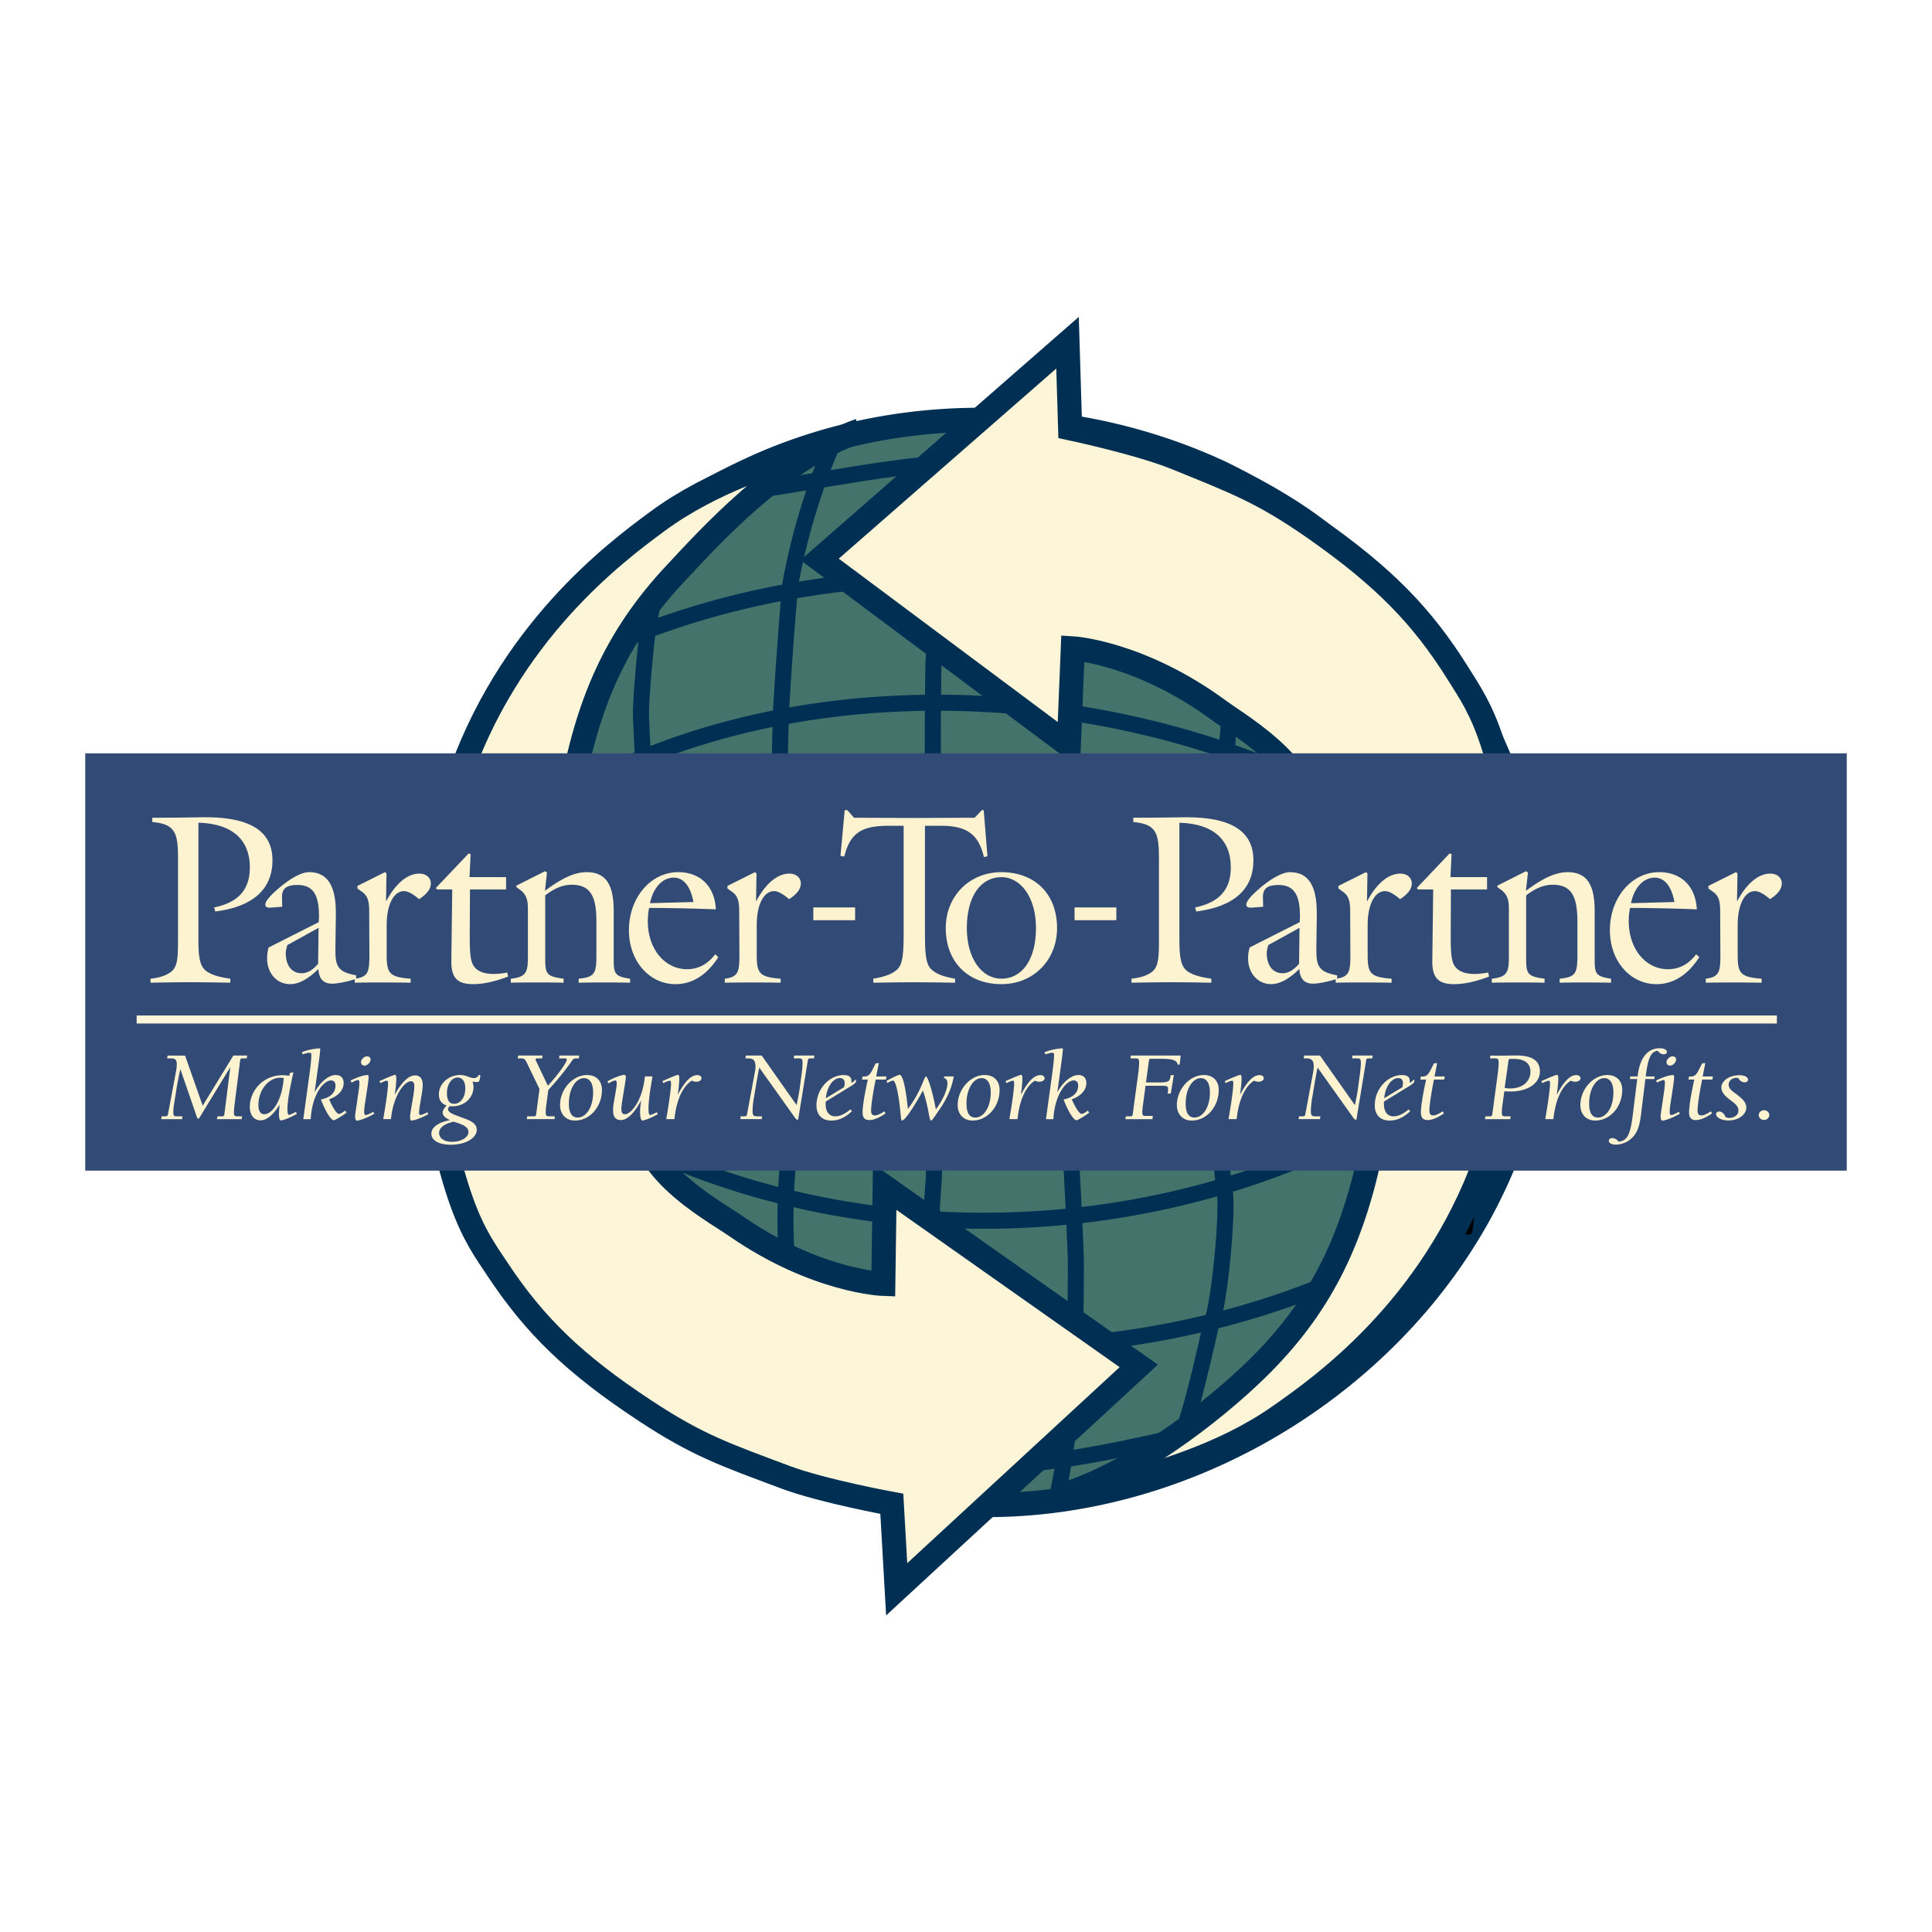
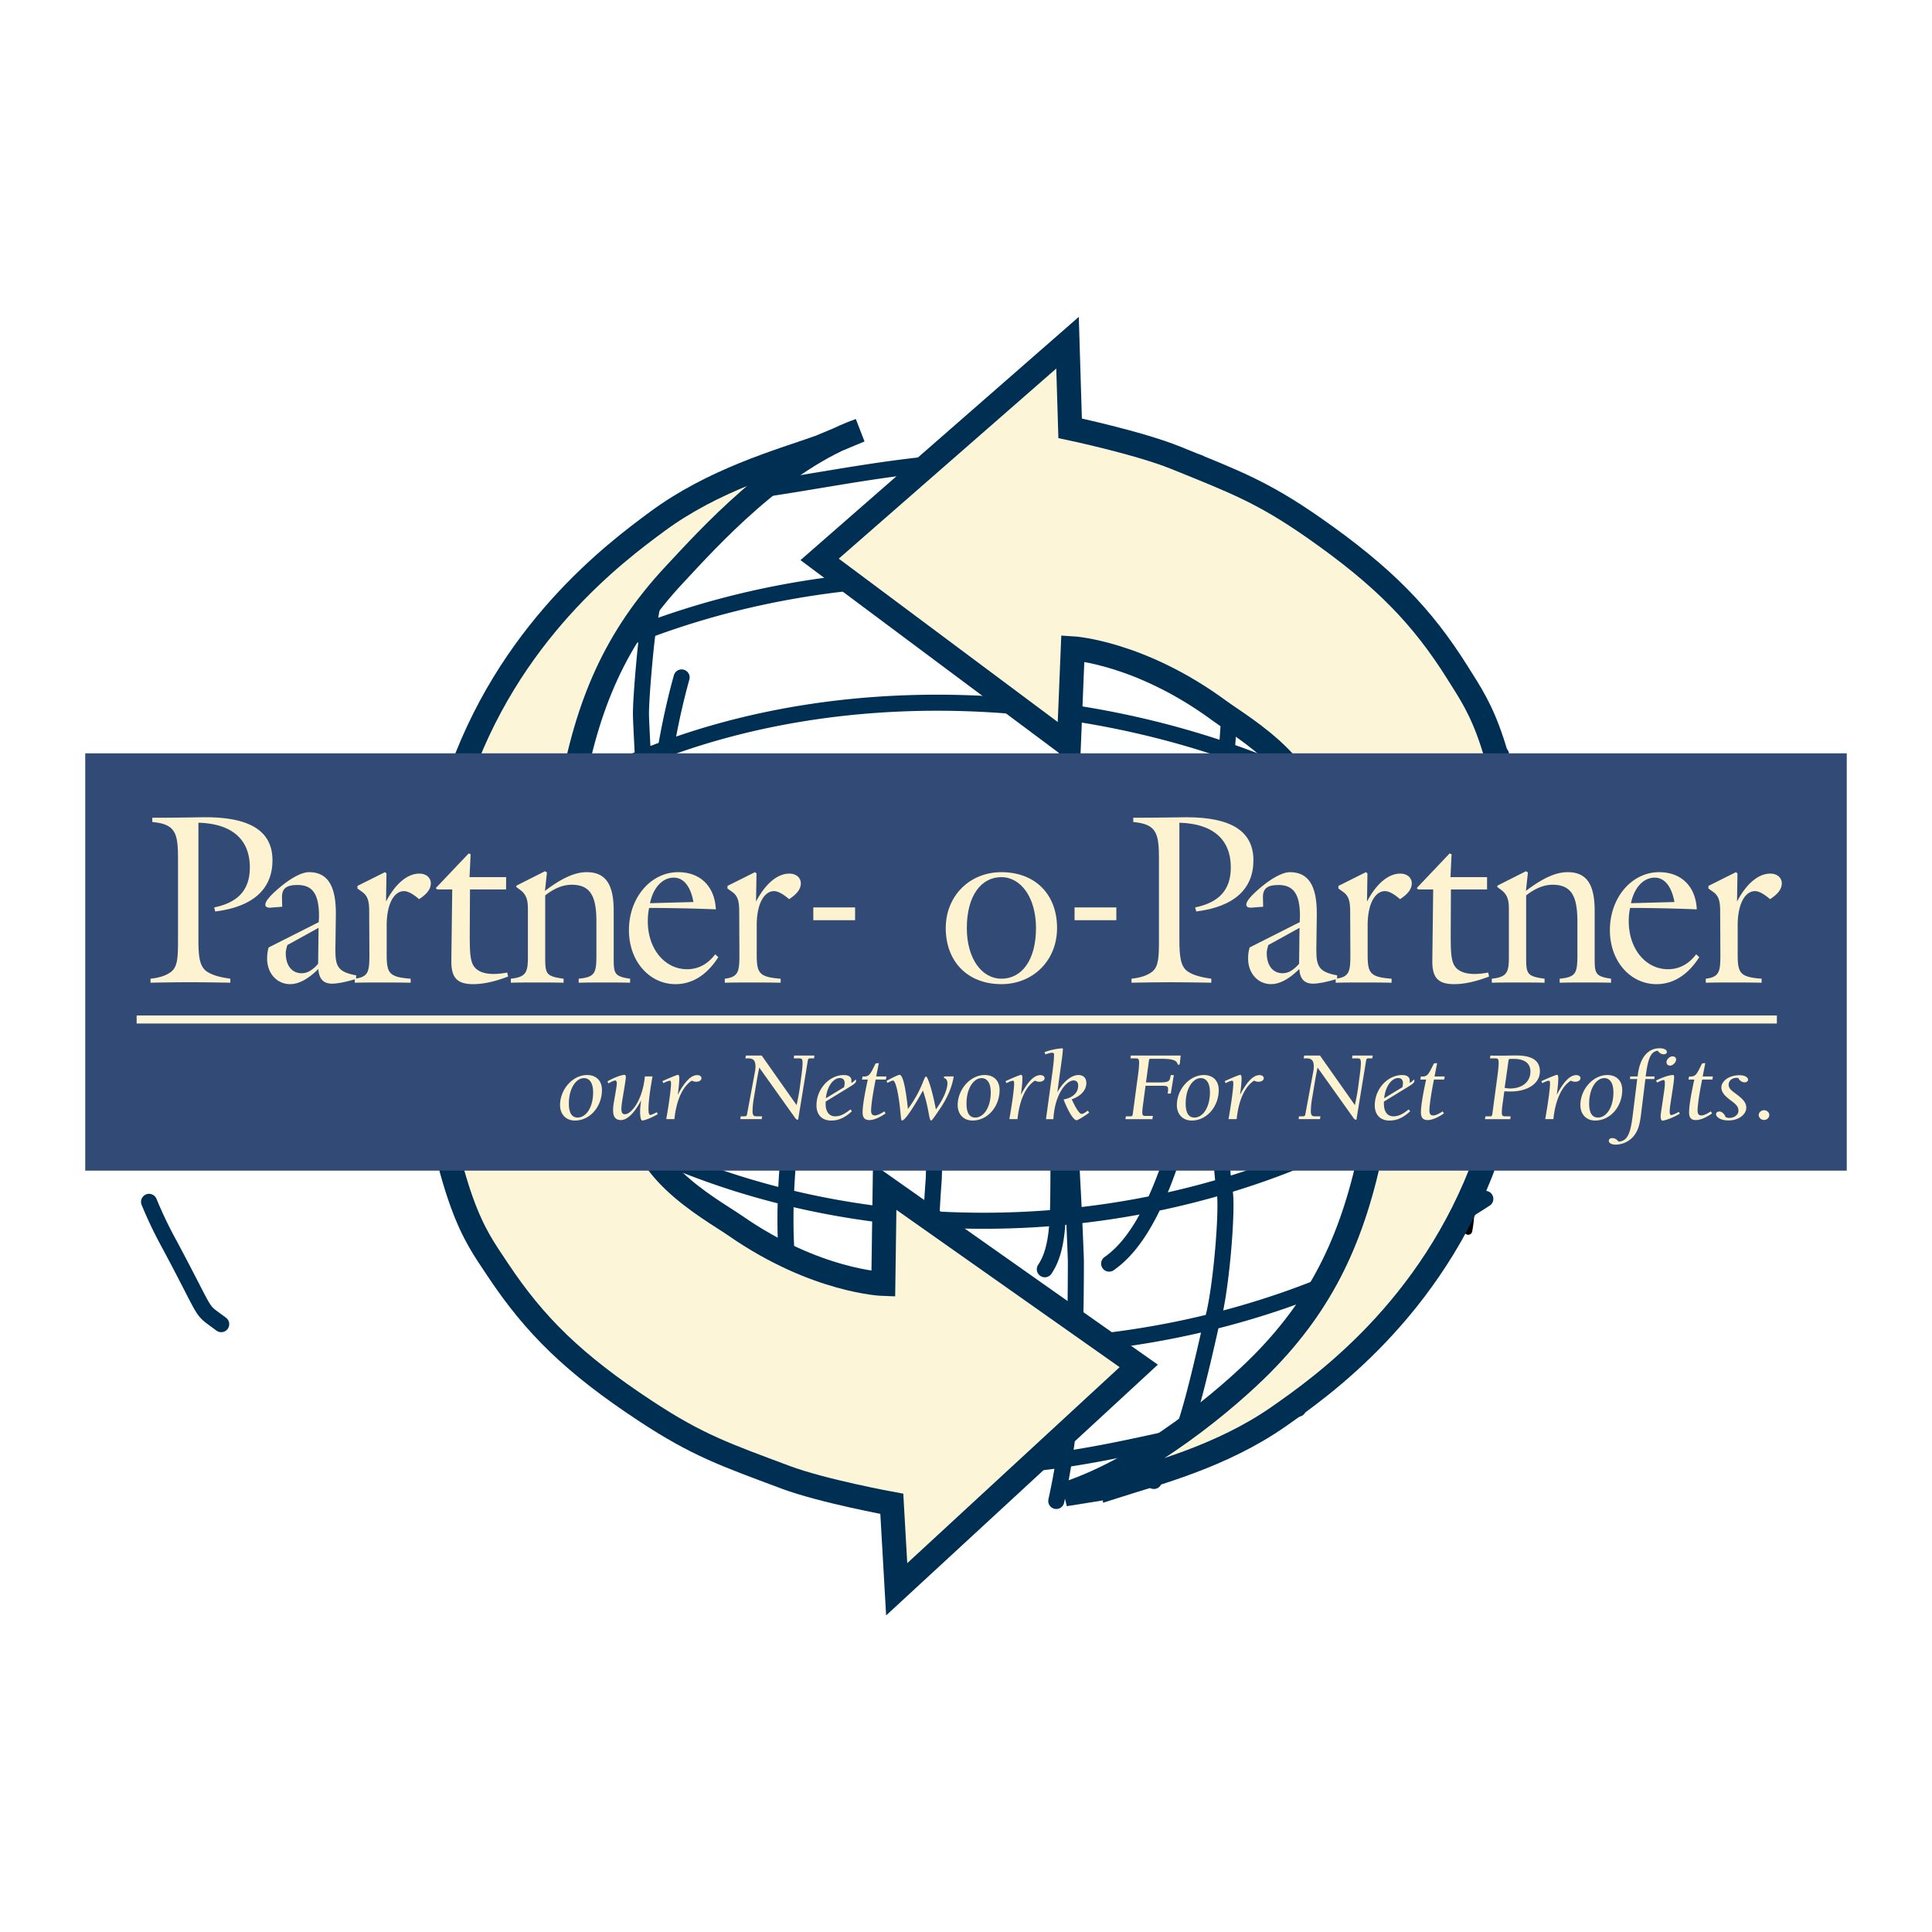
<svg xmlns="http://www.w3.org/2000/svg" width="2500" height="2500" viewBox="0 0 192.756 192.756">
-   <path fill-rule="evenodd" clip-rule="evenodd" fill="#fff" d="M0 0h192.756v192.756H0V0z" />
-   <path d="M71.215 48.659a72.35 72.35 0 0 1 4.331-2.131c14.584-6.523 31.991-6.071 46.396.696 4.014 2.012 7.982 4.206 11.34 7.192l-.043-.042a62.183 62.183 0 0 1 4.254 3.781c11.633 10.737 17.244 26.861 16.049 42.323-1.438 29.675-31.436 52.866-61.128 49.329-28.846-1.964-52.3-29.22-49.539-57.35 1.145-17.578 11.815-34.212 27.21-43.208l1.131-.562v-.028h-.001z" fill-rule="evenodd" clip-rule="evenodd" fill="#43736b" stroke="#002f54" stroke-width="2.402" stroke-linecap="round" stroke-linejoin="round" stroke-miterlimit="2.613" />
  <path d="M50.178 123.202c-.199-1.982-.448-3.975-.347-5.973.063-1.517.144-3.051.398-4.546 2.176-12.828-.354-26.313 2.014-28.181m13.21 55.265c-1.829-4.06-2.54-8.465-2.932-12.846a20.742 20.742 0 0 1 0-4.4c.128-1.406.208-2.827.292-4.24 1.701-14.168.983-20.7 3.375-24.704m87.46.984a41.735 41.735 0 0 0-2.262-4.129c-4.525-7.456-3.215-6.055-5.582-7.656m.68 40.016c.363-1.832.199-3.711.242-5.562a46.668 46.668 0 0 0-.393-4.573c-2.203-12.261-3.424-13.335-7.633-18.94m-7.923 41.093c1.777-1.701 6.512-15.812 4.934-18.815-3.928-7.47 4.076-9.638.064-17.079" fill="none" stroke="#000" stroke-width=".801" stroke-linecap="round" stroke-linejoin="round" stroke-miterlimit="2.613" />
-   <path d="M94.646 149.835c-1.401-5.188-1.231-10.577-1.715-15.875a131.992 131.992 0 0 1-.155-8.201c.057-2.736.183-5.473.39-8.203.093-3.961.284-7.914.568-11.869m-10.972 41.459c-1.72-4.554-2.824-9.315-3.479-14.12l-.042-.891c-.128-2.067-.435-3.795-.657-5.859-.829-7.647.843-20.546 2.73-21.758m24.071 45.233c1.742-7.881 1.949-15.985 1.955-24.021-.098-2.73-.227-5.458-.377-8.187-.035-.738-.078-1.469-.113-2.216-.037-3.229-.291-6.445-.512-9.67m8.785 42.098c2.385-6.552 1.744 2.068 5.691-15.547.887-2.102 1.701-11.261 1.379-13.312-1.182-7.506 1.283-15.077-.295-19.616m7.614 41.267a88.585 88.585 0 0 1-7.064 1.733c-7.959 1.672-16.289 3.971-24.418 3.971-10.729.028-21.288-2.892-31.602-5.816m81.763-20.823c-1.879 1.23-3.826 2.357-5.77 3.508-28.607 16.926-66.434 14.112-94.085-3.362m105.355-23.171c-.939 1.455-1.941 2.888-3.088 4.205-4.141 5.116-9.525 9.114-15.301 12.309-24.174 12.22-55.083 11.717-78.287-2.512-5.669-3.726-10.792-8.46-14.271-14.267m63.971-53.562c1.119 5.258.658 10.629.855 15.945a130.99 130.99 0 0 1-.285 8.199c-.205 2.729-.48 5.455-.832 8.167-1.111 14.363-.99 26.796-.143 20.106m13.307-49.008c1.475 4.642 2.318 9.458 2.713 14.292l-.006.891c.016 2.072.229 3.815.342 5.887.414 7.683-2.676 25.537-2.938 29.807m28.376-25.316c.092 1.991.234 3.993.027 5.982-.146 1.514-.311 3.039-.645 4.518-2.865 12.688-5.984 16.792-8.449 18.525m-5.291-46.411c1.605 4.156 2.08 8.595 2.232 12.989a20.584 20.584 0 0 1-.236 4.394c-.203 1.396-.357 2.812-.52 4.217-2.459 14.053 0 21.508-2.604 25.373m-89.371-6.724a41.472 41.472 0 0 0 2.036 4.248c4.116 7.695 2.883 6.225 5.161 7.954m45.937-64.524c-2.165 7.773-2.809 15.853-3.249 23.874a466.653 466.653 0 0 0-.063 8.197c-.004.738-.001 1.471-.006 2.217-.138 3.227-.746 26.862-.698 30.093m-9.376-62.154a65.316 65.316 0 0 0-4.102 13.577l-.091.881c-.219 2.065-.822 10.406-.886 12.479-.278 9.064-.278 21.074 1.038 28.28M51.92 66.8c-.462 1.807-.4 3.695-.542 5.541a47.16 47.16 0 0 0 .144 4.59c1.543 12.364 2.701 13.503 6.602 19.334m10.062-45.31c-2.151 3.813-2.936 8.169-3.613 12.426-.201 1.467-.663 6.563-.622 8.042.038 1.411.252 4.73.263 6.14.441 8.454 1.054 7.74 1.843 16.813m3.766-44.361a87.748 87.748 0 0 1 7.147-1.339c8.039-1.228 16.479-3.063 24.598-2.612 10.713.566 21.098 4.069 31.24 7.56M50.044 69.883c1.941-1.127 3.948-2.144 5.949-3.185 29.478-15.314 67.097-10.407 93.765 8.575M43.312 92.567c1.016-1.401 2.095-2.779 3.311-4.027 4.408-4.88 10.073-9.441 16.013-12.312 24.758-10.843 57.175-6.66 77.964 7.72 5.459 4.033 10.316 9.044 13.479 15.034" fill="none" stroke="#002f54" stroke-width="1.601" stroke-linecap="round" stroke-linejoin="round" stroke-miterlimit="2.613" />
+   <path d="M94.646 149.835c-1.401-5.188-1.231-10.577-1.715-15.875a131.992 131.992 0 0 1-.155-8.201c.057-2.736.183-5.473.39-8.203.093-3.961.284-7.914.568-11.869m-10.972 41.459c-1.72-4.554-2.824-9.315-3.479-14.12l-.042-.891c-.128-2.067-.435-3.795-.657-5.859-.829-7.647.843-20.546 2.73-21.758m24.071 45.233c1.742-7.881 1.949-15.985 1.955-24.021-.098-2.73-.227-5.458-.377-8.187-.035-.738-.078-1.469-.113-2.216-.037-3.229-.291-6.445-.512-9.67m8.785 42.098c2.385-6.552 1.744 2.068 5.691-15.547.887-2.102 1.701-11.261 1.379-13.312-1.182-7.506 1.283-15.077-.295-19.616m7.614 41.267a88.585 88.585 0 0 1-7.064 1.733c-7.959 1.672-16.289 3.971-24.418 3.971-10.729.028-21.288-2.892-31.602-5.816m81.763-20.823c-1.879 1.23-3.826 2.357-5.77 3.508-28.607 16.926-66.434 14.112-94.085-3.362m105.355-23.171c-.939 1.455-1.941 2.888-3.088 4.205-4.141 5.116-9.525 9.114-15.301 12.309-24.174 12.22-55.083 11.717-78.287-2.512-5.669-3.726-10.792-8.46-14.271-14.267m63.971-53.562c1.119 5.258.658 10.629.855 15.945a130.99 130.99 0 0 1-.285 8.199c-.205 2.729-.48 5.455-.832 8.167-1.111 14.363-.99 26.796-.143 20.106m13.307-49.008c1.475 4.642 2.318 9.458 2.713 14.292l-.006.891c.016 2.072.229 3.815.342 5.887.414 7.683-2.676 25.537-2.938 29.807c.092 1.991.234 3.993.027 5.982-.146 1.514-.311 3.039-.645 4.518-2.865 12.688-5.984 16.792-8.449 18.525m-5.291-46.411c1.605 4.156 2.08 8.595 2.232 12.989a20.584 20.584 0 0 1-.236 4.394c-.203 1.396-.357 2.812-.52 4.217-2.459 14.053 0 21.508-2.604 25.373m-89.371-6.724a41.472 41.472 0 0 0 2.036 4.248c4.116 7.695 2.883 6.225 5.161 7.954m45.937-64.524c-2.165 7.773-2.809 15.853-3.249 23.874a466.653 466.653 0 0 0-.063 8.197c-.004.738-.001 1.471-.006 2.217-.138 3.227-.746 26.862-.698 30.093m-9.376-62.154a65.316 65.316 0 0 0-4.102 13.577l-.091.881c-.219 2.065-.822 10.406-.886 12.479-.278 9.064-.278 21.074 1.038 28.28M51.92 66.8c-.462 1.807-.4 3.695-.542 5.541a47.16 47.16 0 0 0 .144 4.59c1.543 12.364 2.701 13.503 6.602 19.334m10.062-45.31c-2.151 3.813-2.936 8.169-3.613 12.426-.201 1.467-.663 6.563-.622 8.042.038 1.411.252 4.73.263 6.14.441 8.454 1.054 7.74 1.843 16.813m3.766-44.361a87.748 87.748 0 0 1 7.147-1.339c8.039-1.228 16.479-3.063 24.598-2.612 10.713.566 21.098 4.069 31.24 7.56M50.044 69.883c1.941-1.127 3.948-2.144 5.949-3.185 29.478-15.314 67.097-10.407 93.765 8.575M43.312 92.567c1.016-1.401 2.095-2.779 3.311-4.027 4.408-4.88 10.073-9.441 16.013-12.312 24.758-10.843 57.175-6.66 77.964 7.72 5.459 4.033 10.316 9.044 13.479 15.034" fill="none" stroke="#002f54" stroke-width="1.601" stroke-linecap="round" stroke-linejoin="round" stroke-miterlimit="2.613" />
  <path d="M111.242 148.287c4.047-1.293 10.617-2.968 16.312-6.938 4.209-2.937 15.26-10.677 20.686-25.689 1.664-4.605 5.857-10.058 4.045-23.954-2.367-18.147-4.43-20.703-6.84-24.552-3.553-5.672-7.367-9.607-14.34-14.48-5.139-3.589-7.893-4.602-13.812-7.005-3.664-1.485-10.525-2.937-10.525-2.937l-.26-8.539-24.733 21.618 24.864 18.549.395-9.676s6.707.4 14.602 6.207c2.359 1.733 10.654 6.405 8.879 12.61-1.25 4.363 3.822 5.274 5.328 13.411 1.57 8.48 2.244 11.471 1.053 17.346-1.842 9.076-4.867 15.613-10.92 21.753-3.42 3.468-11.574 10.408-19.732 13.076l4.998-.8z" fill-rule="evenodd" clip-rule="evenodd" fill="#fdf5d7" stroke="#002f54" stroke-width="2.402" stroke-miterlimit="2.613" />
  <path d="M81.699 44.642c-4.012 1.403-10.535 3.257-16.122 7.383-4.132 3.048-14.971 11.087-19.997 26.243-1.543 4.65-5.588 10.215-3.408 24.054 2.85 18.077 4.979 20.575 7.491 24.357 3.701 5.573 7.618 9.404 14.718 14.082 5.233 3.449 8.012 4.386 13.994 6.626 3.702 1.385 10.6 2.647 10.6 2.647l.487 8.529 24.149-22.286-25.346-17.863-.138 9.683s-6.716-.217-14.761-5.803c-2.404-1.67-10.821-6.111-9.211-12.364 1.133-4.396-3.96-5.168-5.683-13.259-1.794-8.438-2.547-11.408-1.511-17.312 1.598-9.121 4.449-15.741 10.335-22.042 3.327-3.562 10.411-11.492 18.493-14.382l-4.09 1.707z" fill-rule="evenodd" clip-rule="evenodd" fill="#fdf5d7" stroke="#002f54" stroke-width="2.402" stroke-miterlimit="2.613" />
  <path fill-rule="evenodd" clip-rule="evenodd" fill="#324b76" d="M8.504 116.795h175.748V75.161H8.504v41.634z" />
  <path fill="none" stroke="#fdf5d7" stroke-width=".801" stroke-miterlimit="2.613" d="M13.634 101.715h163.645" />
-   <path d="M18.464 105.313l1.759 5.003 3.06-5.003h1.377l-.043.28h-.412c-.227 0-.227.091-.261.311l-.542 4.312a8.16 8.16 0 0 0-.065.811c0 .32.129.35.378.35h.437l-.034.281h-2.474l.043-.281h.381c.304 0 .304-.039.335-.34l.576-4.571-3.05 5.002c-.054.091-.109.14-.162.14-.043 0-.086-.06-.13-.18l-1.641-4.762a35.486 35.486 0 0 0-.347 1.711l-.292 1.84a4.89 4.89 0 0 0-.065.811c0 .32.131.35.379.35h.533l-.034.281h-2.084l.034-.281h.347c.294 0 .271-.109.326-.389l.661-3.521c.108-.561.186-.98.186-1.281 0-.45-.164-.591-.574-.591h-.393l.045-.28h1.746v-.003zM28.678 110.677c0 .369.053.55.152.55.086 0 .314-.09.683-.29l.109.19c-.835.49-1.496.66-1.573.66-.13 0-.217-.2-.217-.58 0-.211.022-.541.065-1.001-.639 1.051-1.312 1.571-1.91 1.571-.618 0-1.063-.501-1.063-1.331 0-1.659 1.346-3.171 3.278-3.171.173 0 .402.02.682.07 0-.04-.01-.07-.01-.101 0-.14.054-.21.218-.23l.183-.029c-.38 1.671-.597 2.891-.597 3.692zm-.728-3.152c-1.116 0-2.168 1.171-2.168 2.73 0 .601.217.911.586.911.77 0 1.758-1.261 1.942-3.611a3.138 3.138 0 0 0-.36-.03zM31.954 104.633c-.031.421-.075.812-.13 1.182l-.435 3.163c.651-1.151 1.467-1.722 2.106-1.722.499 0 .791.29.791.8 0 .681-.509 1.289-1.452 1.62.434.98.791 1.461.986 1.461.118 0 .326-.11.618-.331l.13.211c-.727.521-1.182.75-1.259.75-.249 0-.758-.69-1.29-2.071.955-.19 1.454-.69 1.454-1.38 0-.34-.164-.52-.456-.52-.683 0-1.866 1.279-2.019 3.861h-.737l.597-4.352c.119-.871.206-1.552.206-2.042 0-.189-.043-.229-.217-.229-.118 0-.335.06-.651.159l-.075-.22a6.122 6.122 0 0 1 1.768-.381l.065.041zM36.603 105.394c.229 0 .369.11.369.32 0 .28-.325.601-.596.601-.217 0-.359-.13-.359-.351-.001-.26.315-.57.586-.57zm-.196 4.752a5.973 5.973 0 0 0-.075.801c0 .19.065.301.152.301.109 0 .369-.091.76-.32l.097.189c-.912.531-1.616.691-1.714.691-.119 0-.196-.15-.196-.44 0-.171.056-.501.13-1.001l.229-1.579c.043-.311.065-.551.065-.711 0-.24-.022-.32-.142-.32-.141 0-.326.11-.64.25l-.099-.2c.794-.39 1.368-.55 1.693-.55h.056l.031.039c.012.07.021.141.021.211 0 .14-.043.5-.13 1.081l-.238 1.558zM38.714 108.116c0-.2-.032-.29-.109-.29-.14 0-.357.09-.66.24l-.088-.2c.944-.431 1.477-.631 1.551-.631.077 0 .13.11.13.32 0 .53-.075 1.081-.152 1.669.695-1.289 1.401-1.93 2.031-1.93.499 0 .757.331.757.962 0 .189-.02.447-.075.768l-.184 1.121a7.553 7.553 0 0 0-.108.82c0 .181.053.281.14.281.098 0 .337-.08.694-.281l.087.19c-.857.491-1.508.641-1.682.641-.077 0-.13-.12-.13-.36 0-.25.075-.631.162-1.16l.13-.761c.086-.529.13-.899.13-1.1 0-.38-.087-.54-.357-.54-.554 0-1.726 1.271-1.975 3.781h-.771c.348-1.97.479-3.159.479-3.54zM47.846 107.756c-.034.13-.087.2-.294.2-.118 0-.26-.021-.413-.04.065.18.1.351.1.53 0 1.079-.902 1.93-2.094 1.93-.024 0-.111 0-.272-.021-.108.11-.174.211-.174.301 0 .301.401.48 1.215.78.999.36 1.65.591 1.65 1.291 0 .771-1.021 1.481-2.595 1.481-1.226 0-1.93-.46-1.93-1.091s.639-1.121 1.865-1.361c-.487-.21-.738-.47-.738-.761 0-.19.13-.41.393-.71-.501-.141-.772-.531-.772-1.101 0-1.029.934-1.93 2.127-1.93.586 0 .978.31 1.356.31.424 0 .434-.32.577-.32.031 0 .075.05.075.11 0 .03 0 .05-.01.09l-.066.312zm-4.037 5.272c0 .521.488.891 1.281.891.977 0 1.649-.471 1.649-.961 0-.521-.499-.75-1.488-1.051-.955.22-1.442.631-1.442 1.121zm.781-3.963c0 .7.238 1.061.705 1.061.641 0 1.128-.61 1.128-1.55 0-.69-.304-1.07-.76-1.07-.564 0-1.073.62-1.073 1.559zM54.129 105.313l-.043.28h-.392c-.173 0-.26.04-.26.11a.42.42 0 0 0 .056.17l1.172 2.452c1.346-1.461 1.888-2.442 1.888-2.592 0-.131-.099-.141-.282-.141h-.489l.034-.28h1.975l-.043.28h-.239c-.381 0-.36.16-.728.65a30.446 30.446 0 0 1-2.072 2.503l-.196 1.469c-.055.4-.065.671-.065.811 0 .32.13.35.378.35h.533l-.034.281h-2.766l.043-.281h.574c.272 0 .294 0 .337-.33l.314-2.399-1.16-2.402c-.25-.53-.304-.65-.683-.65h-.328l.043-.28h2.433v-.001z" fill-rule="evenodd" clip-rule="evenodd" fill="#fdf3d0" />
  <path d="M60.056 108.747c0 1.679-1.215 3.05-2.691 3.05-.89 0-1.488-.62-1.488-1.541 0-1.579 1.271-3 2.691-3 .933 0 1.488.59 1.488 1.491zm-3.299 1.358c0 .931.292 1.392.877 1.392.837 0 1.542-1.011 1.542-2.511 0-.92-.347-1.421-.912-1.421-.781 0-1.507 1.001-1.507 2.54zM62.126 109.535c-.087.521-.13.881-.13 1.091 0 .381.098.541.369.541.564 0 1.727-1.281 1.976-3.771h.759c-.26 1.469-.4 2.55-.4 3.251 0 .399.053.591.173.591.097 0 .314-.091.661-.271l.097.19c-.813.48-1.453.641-1.529.641-.152 0-.239-.31-.239-.9 0-.3.043-.671.108-1.121-.694 1.312-1.411 1.972-2.028 1.972-.521 0-.772-.32-.772-.961 0-.22.012-.47.065-.761l.195-1.12c.065-.389.108-.659.108-.819 0-.181-.065-.29-.152-.29-.097 0-.336.09-.683.29l-.099-.2c.859-.49 1.52-.65 1.705-.65.075 0 .13.08.13.24 0 .1-.055.5-.173 1.211l-.141.846zM67.286 111.657h-.815c.348-1.972.477-3.16.477-3.541 0-.2-.031-.29-.108-.29-.14 0-.357.09-.661.24l-.087-.2c.943-.431 1.476-.631 1.551-.631.077 0 .13.11.13.32 0 .53-.074 1.081-.152 1.669.685-1.299 1.314-1.96 1.944-1.96.261 0 .422.131.422.311 0 .19-.205.351-.531.351-.142 0-.282-.04-.434-.109-.868.549-1.53 1.848-1.736 3.84zM75.994 105.313l3.482 4.942c.152-.7.251-1.241.305-1.63l.195-1.461c.086-.63.098-1.01.098-1.121 0-.43-.098-.45-.424-.45h-.456l.034-.28h2.028l-.043.28h-.304c-.292 0-.283.05-.326.301l-.899 5.481c-.044.261-.022.341-.109.341-.065 0-.152-.05-.229-.159l-3.592-5.043c-.108.5-.195.991-.283 1.491l-.248 1.489a8.38 8.38 0 0 0-.142 1.361c0 .431.12.52.403.52h.552l-.043.281h-2.127l.034-.281h.335c.293 0 .272-.079.326-.359l.663-3.561c.065-.381.152-.711.152-1.021 0-.69-.261-.841-.75-.841h-.261l.055-.28h1.574zM84.988 108.016c.292-.159.313-.29.369-.29.032 0 .053.021.053.061v.03l-.01.109c-.012.06-.152.221-.446.4l-2.581 1.58v.25c0 .75.357 1.22.943 1.22.533 0 .978-.249 1.529-.689l.152.18c-.673.631-1.322.931-2.06.931-.912 0-1.476-.56-1.476-1.511 0-1.689 1.324-3.03 2.723-3.03.487 0 .76.2.76.521 0 .06 0 .14-.012.22l.056.018zm-.717.04c0-.32-.174-.5-.478-.5-.586 0-1.259.711-1.399 2.02l1.821-1.108c.035-.161.056-.302.056-.412zM87.42 107.396h1.021l-.056.311h-1.02c-.335 1.659-.456 2.7-.456 3.09 0 .331.108.491.38.491.206 0 .531-.131.944-.41l.12.21c-.642.439-1.184.66-1.628.66-.456 0-.663-.25-.663-.76 0-.581.164-1.672.521-3.281h-.585l.065-.311c.055 0 .099.01.142.01.596 0 .673-.38 1.16-1.311l.316-.03-.261 1.331zM92.397 107.405c.13 0 .564 1.111.977 3.281.813-1.111 1.15-2.061 1.15-2.601s-.359-.48-.359-.58c0-.101.086-.11.25-.11h.738c-.164 1.041-.62 2.12-1.379 3.24-.488.711-.782 1.161-.869 1.161-.238 0-.193-1.161-.823-2.992-1.075 1.932-1.823 2.992-2.095 2.992-.119 0-.097-.59-.27-1.871-.196-1.399-.425-2.12-.62-2.12-.054 0-.261.07-.553.24l-.099-.2c.75-.42 1.206-.61 1.302-.61.315 0 .598 1.141.836 3.411 1.479-2.009 1.575-3.241 1.814-3.241zM99.729 108.747c0 1.679-1.217 3.05-2.693 3.05-.889 0-1.487-.62-1.487-1.541 0-1.579 1.271-3 2.692-3 .933 0 1.488.59 1.488 1.491zm-3.301 1.358c0 .931.292 1.392.878 1.392.836 0 1.541-1.011 1.541-2.511 0-.92-.348-1.421-.912-1.421-.781 0-1.507 1.001-1.507 2.54zM101.516 111.657h-.812c.346-1.972.477-3.16.477-3.541 0-.2-.033-.29-.109-.29-.141 0-.359.09-.66.24l-.086-.2c.943-.431 1.473-.631 1.551-.631.074 0 .129.11.129.32 0 .53-.076 1.081-.15 1.669.682-1.299 1.311-1.96 1.941-1.96.26 0 .424.131.424.311 0 .19-.207.351-.533.351-.141 0-.281-.04-.434-.109-.871.549-1.531 1.848-1.738 3.84zM106.051 104.633a18.53 18.53 0 0 1-.129 1.182l-.434 3.163c.65-1.151 1.463-1.722 2.105-1.722.498 0 .791.29.791.8 0 .681-.51 1.289-1.455 1.62.434.98.793 1.461.988 1.461.119 0 .326-.11.617-.331l.131.211c-.727.521-1.182.75-1.258.75-.25 0-.76-.69-1.291-2.071.955-.19 1.453-.69 1.453-1.38 0-.34-.162-.52-.455-.52-.686 0-1.867 1.279-2.02 3.861h-.736l.598-4.352c.117-.871.205-1.552.205-2.042 0-.189-.043-.229-.217-.229-.119 0-.336.06-.652.159l-.074-.22a6.122 6.122 0 0 1 1.768-.381l.065.041zM112.326 111.376h.369c.27 0 .293 0 .336-.33l.521-3.881a9.65 9.65 0 0 0 .098-1.11c0-.44-.086-.461-.424-.461h-.443l.043-.28h4.971l-.088.791c-.012.09-.045.13-.107.13-.121 0-.121-.149-.186-.24-.184-.27-.695-.36-1.574-.36h-.932c-.252 0-.262.01-.295.28l-.281 2.082h1.053c1.074 0 1.281-.04 1.367-.48l.053-.251h.305l-.305 1.84h-.312l.043-.258v-.06-.161c0-.27-.164-.3-.707-.3h-1.541l-.248 1.859c-.055.381-.076.65-.076.811 0 .331.129.341.381.341h.672l-.043.32h-2.691l.041-.282zM121.592 108.747c0 1.679-1.215 3.05-2.691 3.05-.887 0-1.484-.62-1.484-1.541 0-1.579 1.27-3 2.691-3 .931 0 1.484.59 1.484 1.491zm-3.297 1.358c0 .931.293 1.392.879 1.392.834 0 1.541-1.011 1.541-2.511 0-.92-.348-1.421-.912-1.421-.782 0-1.508 1.001-1.508 2.54zM123.383 111.657h-.814c.348-1.972.479-3.16.479-3.541 0-.2-.033-.29-.109-.29-.141 0-.357.09-.662.24l-.086-.2c.943-.431 1.475-.631 1.553-.631.074 0 .127.11.127.32 0 .53-.074 1.081-.15 1.669.684-1.299 1.312-1.96 1.943-1.96.26 0 .422.131.422.311 0 .19-.205.351-.531.351-.143 0-.281-.04-.434-.109-.871.549-1.533 1.848-1.738 3.84zM131.695 105.313l3.482 4.942c.152-.7.252-1.241.305-1.63l.195-1.461c.086-.63.098-1.01.098-1.121 0-.43-.098-.45-.424-.45h-.453l.031-.28h2.027l-.043.28h-.303c-.293 0-.283.05-.326.301l-.9 5.481c-.043.261-.021.341-.107.341-.066 0-.152-.05-.229-.159l-3.592-5.043c-.109.5-.195.991-.283 1.491l-.248 1.489a8.313 8.313 0 0 0-.143 1.361c0 .431.121.52.402.52h.553l-.043.281h-2.127l.033-.281h.336c.293 0 .271-.079.326-.359l.662-3.561c.064-.381.152-.711.152-1.021 0-.69-.26-.841-.75-.841h-.26l.055-.28h1.574zM140.689 108.016c.291-.159.314-.29.369-.29.033 0 .053.021.053.061v.03l-.01.109c-.01.06-.152.221-.445.4l-2.582 1.58v.25c0 .75.357 1.22.943 1.22.531 0 .977-.249 1.529-.689l.152.18c-.672.631-1.322.931-2.061.931-.91 0-1.475-.56-1.475-1.511 0-1.689 1.322-3.03 2.723-3.03.486 0 .76.2.76.521 0 .06 0 .14-.01.22l.054.018zm-.716.04c0-.32-.174-.5-.477-.5-.586 0-1.26.711-1.398 2.02l1.822-1.108c.031-.161.053-.302.053-.412zM143.123 107.396h1.02l-.055.311h-1.021c-.334 1.659-.455 2.7-.455 3.09 0 .331.107.491.381.491.205 0 .531-.131.943-.41l.119.21c-.641.439-1.184.66-1.627.66-.455 0-.662-.25-.662-.76 0-.581.164-1.672.52-3.281h-.586l.066-.311c.055 0 .098.01.141.01.596 0 .674-.38 1.16-1.311l.316-.03-.26 1.331zM148.199 111.376h.369c.27 0 .293 0 .336-.33l.521-3.881c.074-.57.096-.951.096-1.11 0-.44-.084-.461-.422-.461h-.443l.041-.28c.412.01.76.01 1.041.01.543 0 1.055-.02 1.52-.02 1.596 0 2.377.5 2.377 1.602 0 1.091-1.074 1.992-2.951 1.992-.217 0-.424-.011-.598-.021l-.184 1.339a5.95 5.95 0 0 0-.064.811c0 .33.129.35.379.35h.498l-.031.281h-2.527l.042-.282zm2.451-2.779c1.271 0 2.041-.7 2.041-1.691 0-.811-.576-1.262-1.682-1.262h-.24c-.238 0-.25.021-.281.281l-.369 2.612c.205.039.391.06.531.06zM154.982 111.657h-.814c.348-1.972.479-3.16.479-3.541 0-.2-.033-.29-.109-.29-.143 0-.359.09-.662.24l-.088-.2c.945-.431 1.477-.631 1.551-.631.078 0 .131.11.131.32 0 .53-.074 1.081-.15 1.669.684-1.299 1.312-1.96 1.941-1.96.262 0 .422.131.422.311 0 .19-.205.351-.529.351-.143 0-.283-.04-.436-.109-.868.549-1.53 1.848-1.736 3.84zM161.85 108.747c0 1.679-1.215 3.05-2.691 3.05-.889 0-1.484-.62-1.484-1.541 0-1.579 1.268-3 2.691-3 .931 0 1.484.59 1.484 1.491zm-3.299 1.358c0 .931.295 1.392.881 1.392.834 0 1.539-1.011 1.539-2.511 0-.92-.348-1.421-.91-1.421-.782 0-1.51 1.001-1.51 2.54zM164.191 107.396h.891l-.033.26h-.889l-.381 3.091c-.129 1.081-.227 1.952-.812 2.632a2.365 2.365 0 0 1-1.758.821c-.445 0-.695-.17-.695-.381 0-.169.131-.27.348-.27.227 0 .436.11.617.35.945-.04 1.207-.931 1.424-2.661l.443-3.582h-.727l.031-.26h.738c.186-1.852 1.012-2.812 2.193-2.812.465 0 .725.17.725.37 0 .131-.117.23-.312.23-.24 0-.412-.109-.607-.351-.739.08-.987.911-1.196 2.563z" fill-rule="evenodd" clip-rule="evenodd" fill="#fdf3d0" />
  <path d="M166.854 105.394c.23 0 .369.11.369.32 0 .28-.324.601-.596.601-.217 0-.359-.13-.359-.351 0-.26.316-.57.586-.57zm-.196 4.752a5.931 5.931 0 0 0-.074.801c0 .19.064.301.152.301.107 0 .367-.091.76-.32l.096.189c-.912.531-1.615.691-1.715.691-.117 0-.195-.15-.195-.44 0-.171.057-.501.131-1.001l.229-1.579c.043-.311.064-.551.064-.711 0-.24-.021-.32-.141-.32-.141 0-.326.11-.641.25l-.098-.2c.793-.39 1.367-.55 1.693-.55h.055l.031.039c.012.07.021.141.021.211 0 .14-.043.5-.129 1.081l-.239 1.558zM169.877 107.396h1.02l-.053.311h-1.02c-.338 1.659-.457 2.7-.457 3.09 0 .331.109.491.379.491.209 0 .533-.131.945-.41l.119.21c-.639.439-1.182.66-1.629.66-.455 0-.66-.25-.66-.76 0-.581.162-1.672.521-3.281h-.586l.064-.311c.053 0 .096.01.141.01.598 0 .672-.38 1.162-1.311l.314-.03-.26 1.331zM173.26 107.536c-.467 0-.791.3-.791.68 0 .41.334.621.77.949.619.471.988.82.988 1.342 0 .68-.75 1.28-1.781 1.28-.758 0-1.236-.33-1.236-.631 0-.14.131-.26.314-.26.25 0 .498.19.641.561.131.05.248.08.348.08.531 0 .934-.32.934-.721 0-.47-.359-.721-.826-1.071-.576-.44-.879-.798-.879-1.259 0-.601.729-1.211 1.812-1.211.531 0 .848.21.848.44 0 .16-.131.27-.348.27s-.49-.149-.631-.439c-.099-.01-.142-.01-.163-.01zM176.521 111.247c0 .27-.229.49-.521.49-.291 0-.531-.221-.531-.49 0-.26.24-.48.531-.48.281 0 .521.21.521.48zM15.016 97.646c.886-.096 1.571-.309 2.08-.709.642-.52.664-1.511.664-3.212v-8.077c0-2.55-.265-3.425-2.566-3.637v-.424c2.832 0 4.602-.049 5.308-.049 4.47 0 6.681 1.393 6.681 4.3 0 2.856-1.925 4.628-5.706 5.1l-.111-.402c2.41-.495 3.56-1.771 3.56-3.99 0-2.788-1.768-4.369-5.13-4.463v11.642c0 1.677.111 2.692.817 3.188.555.379 1.328.59 2.368.732v.4c-1.35-.024-2.699-.047-4.026-.047-1.328 0-2.632.022-3.938.047v-.399h-.001zM35.521 97.668c-1.085.331-1.902.472-2.39.472-.862 0-1.304-.472-1.371-1.463-1.018 1.015-1.969 1.512-2.81 1.512-1.305 0-2.299-1.063-2.299-2.551 0-.378.043-.757.153-1.11l4.999-2.526c0-.212.024-.402.024-.591 0-2.149-.598-3.116-2.147-3.116-1.104 0-1.546.352-1.546 1.203v.072l.021.897-.929.07c-.089 0-.178.024-.265.024-.332 0-.487-.094-.487-.307 0-.284.331-.732 1.04-1.371 1.393-1.251 2.565-1.866 3.317-1.866 1.859 0 2.677 1.371 2.677 4.087v.212l-.045 3.283v.212c0 1.605.266 2.171 2.079 2.502l-.021.355zm-6.856-3.377c-.089.33-.156.59-.156.781 0 1.3.641 2.029 1.593 2.029.576 0 1.107-.33 1.638-.944l.043-3.589-3.118 1.723z" fill-rule="evenodd" clip-rule="evenodd" fill="#fdf3d0" />
  <path d="M35.395 97.646c1.372-.166 1.46-.732 1.46-2.386l-.021-4.297c0-.993-.11-1.56-.708-1.984l-.464-.333v-.258l2.743-1.371.154.119-.043 2.81c.973-1.842 2.167-2.786 3.317-2.786.708 0 1.15.426 1.15.969 0 .566-.377 1.063-1.172 1.581-.62-.542-1.129-.802-1.504-.802-.929 0-1.727 1.157-1.727 3.425v2.834c0 1.912.199 2.314 2.39 2.48v.4c-.997-.024-1.969-.024-2.896-.024-.93 0-1.815 0-2.678.024v-.401h-.001zM45.119 88.742h-1.503l-.133-.142 3.274-3.449.197.072-.11 2.29h3.65v1.229h-3.605l-.022 4.298c0 1.677 0 2.786.421 3.377.353.496 1.017.756 1.967.756.399 0 .841-.048 1.35-.142l.089.399c-1.306.497-2.455.758-3.473.758-1.614 0-2.191-.639-2.191-2.269v-.094l.089-7.083zM51.518 88.364l2.853-1.441.2.118-.2 1.841c1.617-1.227 2.942-1.866 4.16-1.866 1.924 0 2.697 1.253 2.697 3.852v4.558c0 1.675 0 1.983 1.638 2.22v.4c-.841-.024-1.703-.024-2.567-.024-.863 0-1.703 0-2.565.024v-.4c1.659-.166 1.77-.568 1.77-2.434v-3.258c0-2.48-.553-3.683-2.479-3.683-.816 0-1.703.33-2.63 1.062v6.187c0 1.653.087 1.89 1.835 2.126v.4c-.886-.024-1.771-.024-2.654-.024-.886 0-1.749 0-2.611.024v-.4c1.482-.166 1.703-.591 1.703-2.126v-4.842c0-.803-.111-1.417-.795-1.914l-.355-.258v-.142zM71.665 95.496c-1.129 1.771-2.589 2.693-4.27 2.693-2.565 0-4.645-2.245-4.645-5.385 0-3.258 2.19-5.787 4.911-5.787 2.212 0 3.649 1.417 3.759 3.709a175.293 175.293 0 0 0-6.657-.142c-.087.424-.132.85-.132 1.323 0 2.81 1.725 4.793 3.915 4.793 1.129 0 2.081-.52 2.811-1.489l.308.285zm-4.446-7.934c-1.085 0-2.037.944-2.369 2.55l4.335-.118c-.287-1.582-.993-2.432-1.966-2.432zM72.314 97.646c1.371-.166 1.458-.732 1.458-2.386l-.021-4.297c0-.993-.111-1.56-.707-1.984l-.466-.333v-.258l2.743-1.371.156.119-.046 2.81c.973-1.842 2.168-2.786 3.319-2.786.707 0 1.148.426 1.148.969 0 .566-.375 1.063-1.172 1.581-.62-.542-1.127-.802-1.503-.802-.93 0-1.725 1.157-1.725 3.425v2.834c0 1.912.2 2.314 2.388 2.48v.4c-.995-.024-1.967-.024-2.897-.024-.929 0-1.813 0-2.675.024v-.401zM81.144 90.534h4.169v1.275h-4.169v-1.275z" fill-rule="evenodd" clip-rule="evenodd" fill="#fdf3d0" />
-   <path d="M92.878 96.677c.487.496 1.283.779 2.411.969v.4c-1.35-.024-2.721-.047-4.071-.047-1.369 0-2.719.022-4.09.047v-.4c1.129-.189 1.945-.473 2.433-.969.531-.543.596-1.677.596-3.567V82.389h-1.525c-2.61 0-3.804.661-4.402 3.071l-.375-.072.42-4.558h.265l.665.757c2.056 0 4.069.023 6.082.023 1.991 0 3.982-.023 5.948-.023l.73-.757h.178l.375 4.606-.354.07c-.529-2.291-1.746-3.117-4.224-3.117h-1.657V93.11c0 1.89.065 3.024.595 3.567z" fill-rule="evenodd" clip-rule="evenodd" fill="#fdf3d0" />
  <path d="M99.908 87.017c3.363 0 5.555 2.198 5.555 5.575 0 3.211-2.367 5.597-5.555 5.597-3.359 0-5.55-2.245-5.55-5.597 0-3.189 2.366-5.575 5.55-5.575zm-3.448 5.574c0 3.093 1.524 5.054 3.448 5.054 2.014 0 3.453-1.819 3.453-5.054 0-3.07-1.525-5.078-3.453-5.078-2.012 0-3.448 1.843-3.448 5.078zM107.209 90.534h4.168v1.275h-4.168v-1.275zM112.889 97.646c.885-.096 1.568-.309 2.078-.709.641-.52.662-1.511.662-3.212v-8.077c0-2.55-.264-3.425-2.564-3.637v-.424c2.832 0 4.602-.049 5.309-.049 4.469 0 6.68 1.393 6.68 4.3 0 2.856-1.924 4.628-5.705 5.1l-.111-.402c2.41-.495 3.561-1.771 3.561-3.99 0-2.788-1.77-4.369-5.131-4.463v11.642c0 1.677.111 2.692.816 3.188.555.379 1.328.59 2.369.732v.4c-1.35-.024-2.699-.047-4.025-.047-1.328 0-2.633.022-3.938.047v-.399h-.001zM133.393 97.668c-1.086.331-1.902.472-2.391.472-.861 0-1.303-.472-1.371-1.463-1.018 1.015-1.969 1.512-2.809 1.512-1.305 0-2.299-1.063-2.299-2.551 0-.378.043-.757.154-1.11l4.998-2.526c0-.212.023-.402.023-.591 0-2.149-.598-3.116-2.148-3.116-1.104 0-1.547.352-1.547 1.203v.072l.023.897-.93.07c-.09 0-.178.024-.266.024-.332 0-.486-.094-.486-.307 0-.284.332-.732 1.039-1.371 1.393-1.251 2.566-1.866 3.318-1.866 1.857 0 2.676 1.371 2.676 4.087v.212l-.045 3.283v.212c0 1.605.268 2.171 2.08 2.502l-.019.355zm-6.858-3.377c-.088.33-.154.59-.154.781 0 1.3.641 2.029 1.592 2.029.576 0 1.107-.33 1.637-.944l.043-3.589-3.118 1.723z" fill-rule="evenodd" clip-rule="evenodd" fill="#fdf3d0" />
  <path d="M133.266 97.646c1.371-.166 1.461-.732 1.461-2.386l-.021-4.297c0-.993-.111-1.56-.709-1.984l-.463-.333v-.258l2.742-1.371.154.119-.043 2.81c.973-1.842 2.166-2.786 3.316-2.786.709 0 1.15.426 1.15.969 0 .566-.377 1.063-1.172 1.581-.619-.542-1.129-.802-1.504-.802-.93 0-1.727 1.157-1.727 3.425v2.834c0 1.912.199 2.314 2.389 2.48v.4c-.996-.024-1.969-.024-2.898-.024-.928 0-1.812 0-2.676.024v-.401h.001zM142.99 88.742h-1.504l-.133-.142 3.271-3.449.199.072-.109 2.29h3.65v1.229h-3.605l-.021 4.298c0 1.677 0 2.786.42 3.377.354.496 1.016.756 1.969.756.396 0 .84-.048 1.35-.142l.088.399c-1.307.497-2.455.758-3.473.758-1.613 0-2.189-.639-2.189-2.269v-.094l.087-7.083zM149.389 88.364l2.854-1.441.199.118-.199 1.841c1.615-1.227 2.941-1.866 4.16-1.866 1.924 0 2.697 1.253 2.697 3.852v4.558c0 1.675 0 1.983 1.637 2.22v.4c-.84-.024-1.705-.024-2.566-.024s-1.703 0-2.564.024v-.4c1.658-.166 1.77-.568 1.77-2.434v-3.258c0-2.48-.553-3.683-2.479-3.683-.816 0-1.703.33-2.633 1.062v6.187c0 1.653.09 1.89 1.838 2.126v.4c-.885-.024-1.77-.024-2.654-.024s-1.748 0-2.611.024v-.4c1.482-.166 1.703-.591 1.703-2.126v-4.842c0-.803-.109-1.417-.795-1.914l-.355-.258v-.142h-.002zM169.535 95.496c-1.129 1.771-2.588 2.693-4.27 2.693-2.564 0-4.645-2.245-4.645-5.385 0-3.258 2.189-5.787 4.912-5.787 2.211 0 3.648 1.417 3.758 3.709a175.3 175.3 0 0 0-6.658-.142 6.39 6.39 0 0 0-.131 1.323c0 2.81 1.723 4.793 3.914 4.793 1.129 0 2.08-.52 2.811-1.489l.309.285zm-4.447-7.934c-1.084 0-2.035.944-2.365 2.55l4.336-.118c-.289-1.582-.997-2.432-1.971-2.432zM170.186 97.646c1.371-.166 1.457-.732 1.457-2.386l-.021-4.297c0-.993-.109-1.56-.705-1.984l-.467-.333v-.258l2.742-1.371.156.119-.045 2.81c.973-1.842 2.168-2.786 3.318-2.786.707 0 1.148.426 1.148.969 0 .566-.375 1.063-1.172 1.581-.619-.542-1.127-.802-1.504-.802-.93 0-1.725 1.157-1.725 3.425v2.834c0 1.912.199 2.314 2.389 2.48v.4c-.994-.024-1.967-.024-2.896-.024s-1.814 0-2.676.024v-.401h.001z" fill-rule="evenodd" clip-rule="evenodd" fill="#fdf3d0" />
</svg>